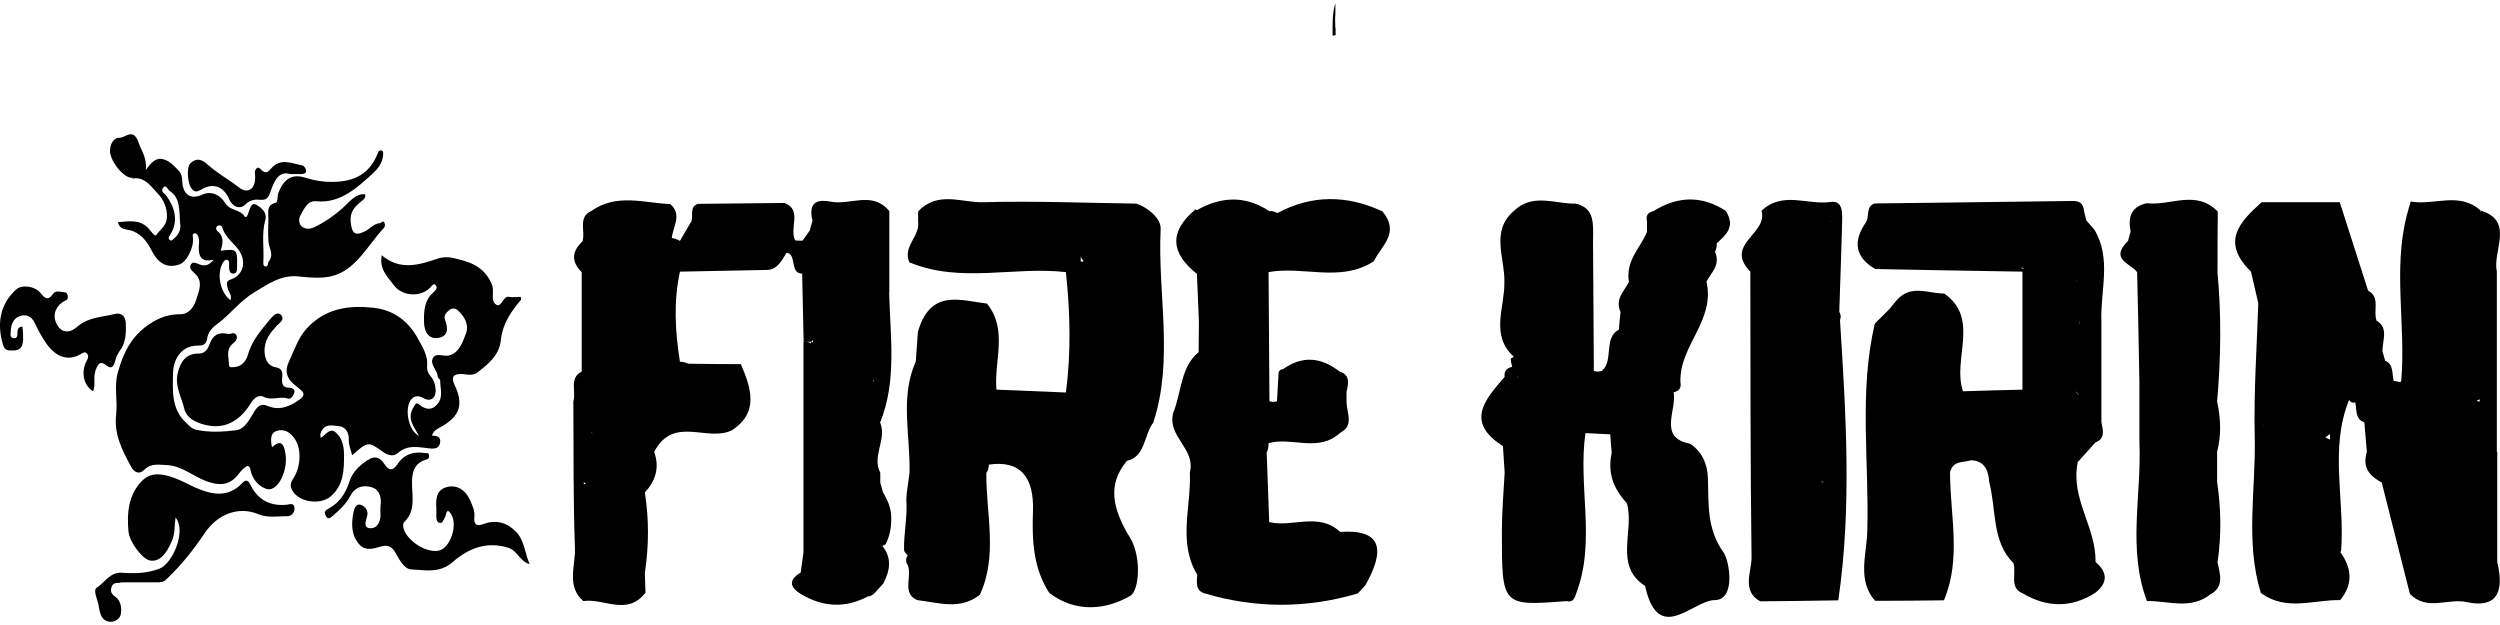
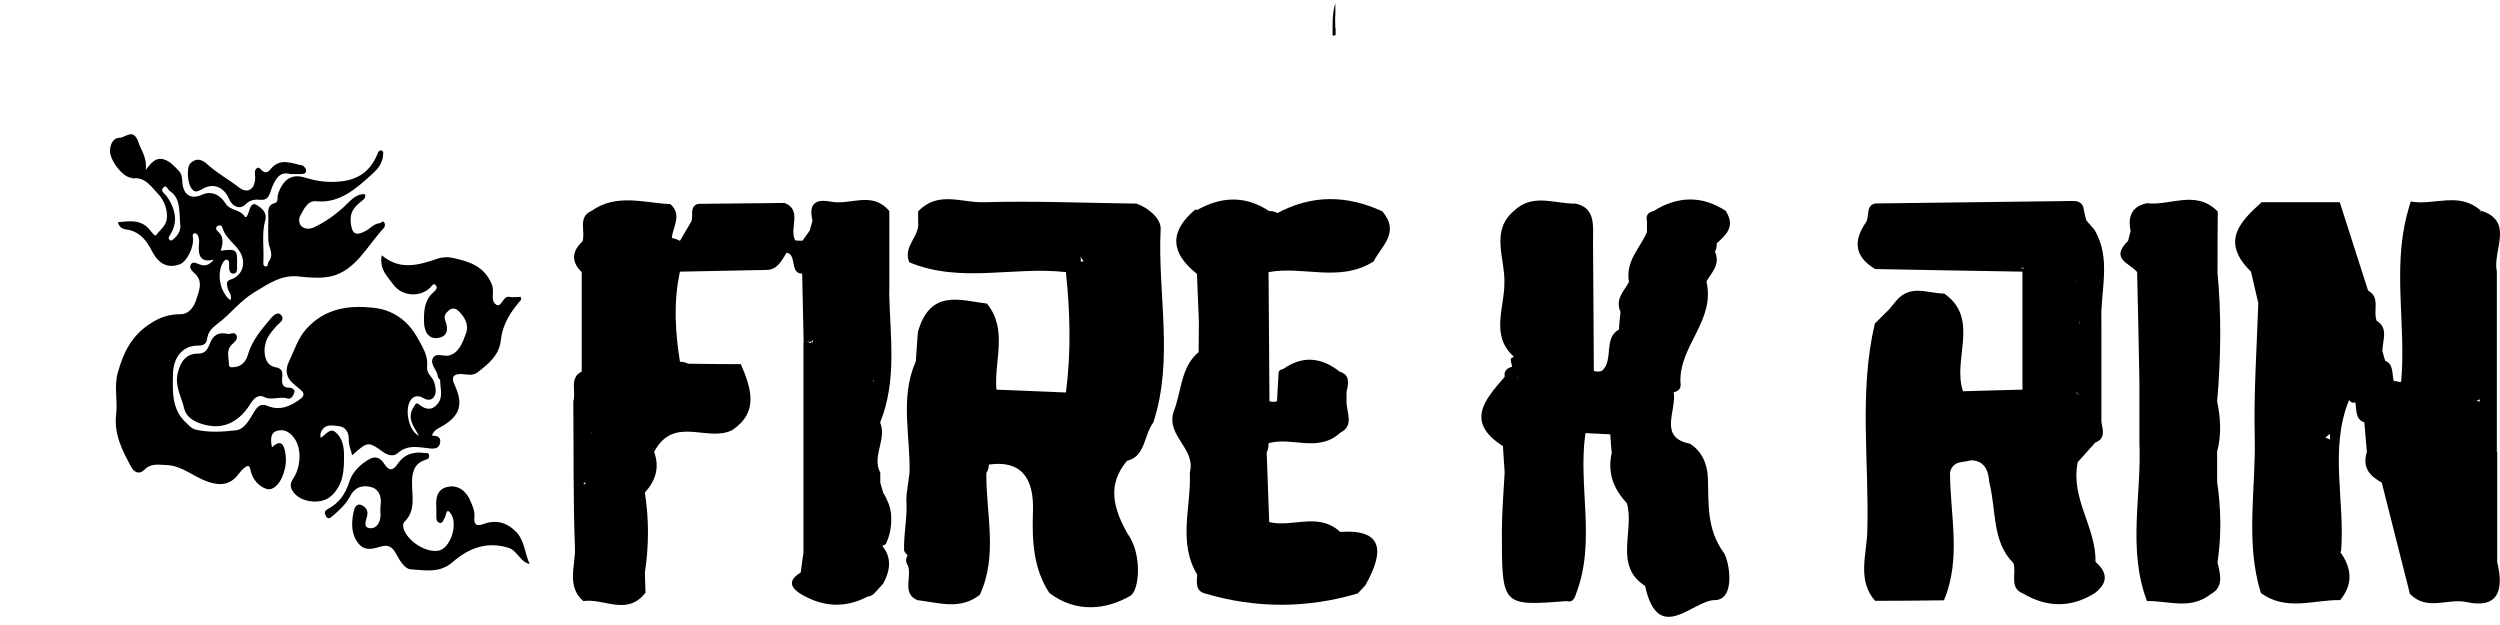
<svg xmlns="http://www.w3.org/2000/svg" width="120px" height="30px" viewBox="0 0 120 30" version="1.1">
  <g id="surface1">
    <path style=" stroke:none;fill-rule:nonzero;fill:rgb(0%,0%,0%);fill-opacity:1;" d="M 64.109 1.691 C 64.109 1.691 64.059 1.691 64.035 1.691 C 64.016 1.727 63.988 1.738 63.965 1.691 C 63.965 1.184 63.938 0.664 64.098 0.156 L 64.098 0.676 C 64.066 0.93 64.035 1.184 64.109 1.426 Z M 64.109 1.691 " />
    <path style=" stroke:none;fill-rule:nonzero;fill:rgb(0%,0%,0%);fill-opacity:1;" d="M 64.098 1.438 C 63.977 1.184 63.996 0.941 64.086 0.688 C 64.086 0.941 64.086 1.184 64.098 1.438 Z M 64.098 1.438 " />
    <path style=" stroke:none;fill-rule:nonzero;fill:rgb(0%,0%,0%);fill-opacity:1;" d="M 99.719 22.195 C 100 21.875 100.293 21.562 100.578 21.238 C 101.059 21.066 100.949 20.652 100.867 20.258 C 100.867 18.645 100.867 17.043 100.867 15.426 C 100.809 13.949 101.371 12.418 100.527 11.02 C 100.395 10.871 100.273 10.734 100.145 10.582 C 100.102 10.422 100.062 10.27 100.031 10.109 C 99.992 9.707 99.75 9.637 99.449 9.648 C 96.301 9.684 93.156 9.73 90.004 9.766 C 89.551 9.867 89.742 10.387 89.57 10.664 C 88.895 11.633 89.086 12.371 90.012 12.914 C 92.371 12.957 94.719 13.004 97.078 13.039 C 97.078 14.93 97.078 16.812 97.078 18.703 C 96.133 18.727 95.172 18.75 94.227 18.781 C 93.691 17.273 95.062 15.289 93.32 14.09 C 92.543 14.09 91.715 13.629 91.031 14.422 C 90.918 14.562 90.797 14.699 90.688 14.84 C 90.457 15.07 90.223 15.301 89.992 15.531 C 89.215 18.828 89.73 22.195 89.629 25.531 C 89.598 26.613 89.137 27.859 90.004 28.84 C 91.102 28.84 92.211 28.828 93.309 28.816 C 94.156 26.809 93.602 24.723 93.602 22.668 C 93.754 22.082 94.234 22.219 94.598 22.094 C 95.195 22.105 95.445 22.496 95.484 23.145 C 95.828 24.457 95.598 25.992 96.645 27.031 C 96.805 27.516 96.422 28.219 97.098 28.484 C 98.246 29.164 99.398 29.188 100.547 28.473 C 101.172 28 101.191 27.492 100.586 26.973 C 100.617 25.301 99.375 23.938 99.73 22.195 Z M 97.109 19.312 C 97.109 19.312 97.109 19.301 97.109 19.289 C 97.109 19.289 97.117 19.289 97.129 19.289 C 97.129 19.301 97.109 19.289 97.109 19.312 Z M 96.977 12.855 C 96.977 12.855 97.07 12.855 97.109 12.855 C 97.117 12.867 97.129 12.902 97.141 12.914 C 97.09 12.891 97.027 12.867 96.977 12.855 Z M 97.582 13.512 C 97.582 13.512 97.582 13.512 97.582 13.5 C 97.582 13.5 97.582 13.5 97.594 13.5 Z M 99.832 15.531 C 99.832 15.531 99.832 15.531 99.82 15.531 C 99.82 15.473 99.82 15.414 99.82 15.367 C 99.832 15.426 99.82 15.484 99.84 15.531 Z M 99.688 13.5 C 99.688 13.5 99.68 13.5 99.668 13.5 C 99.668 13.5 99.668 13.477 99.668 13.465 C 99.668 13.465 99.68 13.477 99.688 13.488 Z M 99.668 18.816 C 99.699 18.875 99.73 18.875 99.758 18.91 C 99.758 18.922 99.758 18.945 99.75 18.957 C 99.738 18.887 99.668 18.863 99.641 18.805 C 99.641 18.805 99.66 18.805 99.668 18.805 Z M 99.668 18.816 " />
    <path style=" stroke:none;fill-rule:nonzero;fill:rgb(0%,0%,0%);fill-opacity:1;" d="M 55.711 10.977 C 55.73 10.5 55.117 9.961 54.543 9.773 C 52.094 9.742 49.633 9.637 47.184 9.707 C 46.145 9.73 45.016 9.152 44.07 10.145 C 44.07 10.305 44.07 10.469 44.07 10.641 C 44.168 11.355 43.324 11.805 43.645 12.59 C 46.113 13.617 48.664 12.773 51.164 13.062 C 51.367 14.988 51.418 16.914 51.164 18.84 C 50.055 18.793 48.938 18.75 47.828 18.703 C 47.707 17.316 48.395 15.832 47.375 14.574 C 46.074 14.41 44.652 13.859 44.059 15.934 C 44.027 16.406 43.988 16.879 43.957 17.352 C 43.184 19.082 43.707 20.918 43.656 22.703 C 43.617 23.027 43.566 23.352 43.523 23.672 C 43.523 23.777 43.504 23.883 43.504 23.973 C 43.566 24.793 43.375 25.598 43.395 26.418 C 43.422 26.523 43.504 26.578 43.566 26.66 C 43.496 26.766 43.465 26.891 43.523 27.043 C 43.867 27.559 43.223 28.461 44.027 28.805 C 45.047 28.922 46.074 29.301 47.031 28.551 C 47.91 26.66 47.324 24.652 47.344 22.703 C 47.426 22.59 47.465 22.449 47.465 22.301 C 48.957 22.082 49.645 22.879 49.582 24.551 C 49.531 25.945 49.602 27.293 50.367 28.461 C 51.641 29.43 53.09 29.277 54.258 28.598 C 54.691 28.344 54.844 26.59 54.117 25.609 C 53.473 24.457 53.102 23.293 54.098 22.117 C 54.984 21.922 54.906 20.871 55.359 20.281 C 56.355 17.238 55.559 14.102 55.711 11.008 Z M 51.871 12.566 C 51.891 12.473 51.871 12.418 51.871 12.324 C 51.91 12.406 51.973 12.461 52.012 12.555 C 51.961 12.555 51.91 12.555 51.871 12.555 Z M 51.871 12.566 " />
-     <path style=" stroke:none;fill-rule:nonzero;fill:rgb(0%,0%,0%);fill-opacity:1;" d="M 88.289 14.953 C 88.289 14.805 88.289 14.641 88.301 14.492 C 88.34 13.223 88.391 11.957 88.422 10.688 C 88.43 10.215 88.469 9.602 87.855 9.695 C 86.758 9.855 85.559 9.152 84.551 10.121 C 84.883 11.219 82.734 11.723 84.016 13.039 C 84.023 17.617 84.016 22.184 84.074 26.766 C 84.074 27.445 83.59 28.367 84.488 28.863 C 85.738 28.852 86.988 28.84 88.238 28.816 C 88.895 24.344 88.602 19.855 88.32 15.367 C 88.379 15.219 88.359 15.082 88.277 14.953 Z M 87.441 23.145 L 87.441 23.109 C 87.441 23.109 87.512 23.133 87.543 23.145 C 87.512 23.145 87.473 23.145 87.441 23.145 Z M 87.836 10.629 C 87.836 10.629 87.844 10.629 87.855 10.629 C 87.855 10.629 87.855 10.652 87.855 10.664 C 87.855 10.664 87.844 10.641 87.836 10.629 Z M 87.836 10.629 " />
    <path style=" stroke:none;fill-rule:nonzero;fill:rgb(0%,0%,0%);fill-opacity:1;" d="M 65.934 12.555 C 66.293 11.805 67.223 11.184 66.355 10.145 C 64.66 9.359 62.98 9.336 61.316 10.227 C 61.195 10.156 61.062 10.121 60.922 10.133 C 59.773 9.371 58.613 9.43 57.453 10.086 C 57.434 10.086 57.414 10.062 57.383 10.051 C 56.094 11.125 56.195 12.152 57.453 13.145 C 57.484 13.906 57.516 14.664 57.547 15.438 C 57.547 15.922 57.535 16.418 57.535 16.902 C 56.66 17.617 56.719 18.828 56.316 19.809 C 56.012 20.973 57.406 21.527 57.113 22.68 C 57.184 24.32 56.527 26.027 57.465 27.582 C 57.445 27.965 57.375 28.355 57.828 28.484 C 60.277 29.211 62.727 29.211 65.176 28.484 C 65.297 28.355 65.418 28.219 65.539 28.09 C 66.496 26.395 66.344 25.391 64.328 25.531 C 63.281 24.562 62.043 25.336 60.922 25.059 C 60.883 23.949 60.84 22.844 60.801 21.723 C 60.871 21.586 60.891 21.438 60.891 21.273 C 62.02 20.953 63.281 21.746 64.34 20.766 C 64.996 20.434 64.652 19.832 64.633 19.312 C 64.633 19.152 64.633 18.98 64.633 18.816 C 64.734 18.391 64.805 17.988 64.301 17.836 C 63.391 17.121 62.484 17.074 61.578 17.723 C 61.508 17.723 61.445 17.746 61.375 17.848 C 61.344 18.32 61.324 18.781 61.297 19.258 C 61.176 19.301 61.055 19.301 60.934 19.258 C 60.922 17.191 60.902 15.125 60.891 13.062 C 62.566 12.75 64.328 13.582 65.941 12.543 Z M 65.934 12.555 " />
    <path style=" stroke:none;fill-rule:nonzero;fill:rgb(0%,0%,0%);fill-opacity:1;" d="M 119.848 21.699 C 119.848 18.805 119.848 15.91 119.848 13.027 C 119.629 12.047 120.715 10.605 119.074 10.109 L 119.074 10.156 C 119.074 10.156 119.043 10.156 119.031 10.156 C 119.043 10.145 119.062 10.121 119.074 10.109 C 118.035 9.176 116.836 9.879 115.715 9.672 C 115.645 9.879 115.594 10.098 115.535 10.305 C 115.535 10.305 115.523 10.305 115.523 10.316 C 115.523 10.328 115.523 10.34 115.523 10.352 C 114.859 12.945 115.484 15.633 115.262 18.254 C 115.262 18.285 115.242 18.309 115.23 18.344 C 115.121 18.32 115.012 18.297 114.898 18.285 C 114.809 17.93 114.898 17.48 114.488 17.316 C 114.445 17.168 114.395 17.008 114.355 16.855 C 114.355 16.34 114.668 15.75 114.074 15.391 C 113.902 14.918 114.266 14.262 113.668 13.949 C 113.215 12.531 112.762 11.125 112.309 9.707 C 111.059 9.707 109.809 9.707 108.559 9.707 C 107.52 10.641 106.574 11.598 108.047 13.039 C 108.168 13.547 108.277 14.043 108.398 14.551 C 108.328 16.684 108.176 18.828 108.227 20.961 C 108.289 23.465 107.762 26.004 108.52 28.461 C 109.738 29.359 111.059 28.781 112.328 28.805 C 112.965 28.031 112.883 27.262 112.328 26.488 L 112.371 26.465 C 112.57 24.043 111.797 21.562 112.754 19.199 C 112.832 19.312 112.934 19.359 113.055 19.312 C 113.125 19.684 113.047 20.133 113.488 20.27 C 113.527 20.742 113.57 21.215 113.609 21.691 C 113.367 22.484 113.789 22.867 114.324 23.164 C 114.777 24.941 115.223 26.73 115.676 28.508 C 116.504 29.348 117.488 28.703 118.387 28.898 C 119.82 29.211 120.223 28.461 119.867 26.973 C 119.867 25.207 119.867 23.441 119.867 21.691 Z M 108.621 20.41 C 108.621 20.41 108.621 20.387 108.621 20.375 C 108.621 20.387 108.629 20.398 108.641 20.41 C 108.641 20.41 108.629 20.41 108.621 20.41 Z M 111.625 20.996 C 111.695 20.941 111.766 20.883 111.836 20.824 C 111.844 20.918 111.836 21.008 111.844 21.102 C 111.773 21.066 111.695 21.031 111.625 21.008 Z M 118.871 19.246 C 118.871 19.246 118.973 19.188 119.023 19.164 C 119.023 19.199 119.023 19.246 119.031 19.277 C 118.98 19.258 118.93 19.258 118.871 19.246 Z M 119.496 21.711 Z M 119.496 21.711 " />
    <path style=" stroke:none;fill-rule:nonzero;fill:rgb(0%,0%,0%);fill-opacity:1;" d="M 42.688 14.031 C 42.688 13.535 42.688 13.027 42.688 12.531 C 42.688 11.734 42.688 10.93 42.688 10.133 C 41.871 9.152 40.832 9.855 39.906 9.684 C 39.363 9.578 38.758 9.59 39 10.594 C 38.957 10.754 38.906 10.906 38.867 11.066 C 38.758 11.227 38.637 11.391 38.523 11.551 C 38.402 11.562 38.293 11.551 38.172 11.539 C 37.859 10.984 38.535 10.074 37.656 9.742 C 36.277 9.754 34.895 9.773 33.516 9.785 C 33.082 9.902 33.285 10.34 33.191 10.617 C 33.012 10.93 32.82 11.238 32.637 11.562 C 32.516 11.492 32.387 11.449 32.246 11.426 C 32.297 10.883 32.758 10.305 32.176 9.797 C 30.906 9.742 29.605 9.27 28.395 10.121 C 27.719 10.41 28.113 11.102 27.961 11.586 C 27.449 12.059 27.406 12.555 27.922 13.062 C 27.922 14.652 27.922 16.246 27.922 17.836 C 27.305 18.137 27.668 18.805 27.52 19.266 C 27.539 21.609 27.508 23.961 27.598 26.305 C 27.629 27.145 27.176 28.148 28 28.852 C 29 28.703 30.098 29.59 30.984 28.449 C 30.977 28.137 30.965 27.812 30.953 27.504 C 31.148 26.211 31.156 24.93 30.953 23.641 C 31.449 23.098 31.68 22.461 31.398 21.691 C 32.336 19.914 33.938 21.238 35.137 20.652 C 36.43 19.797 36.066 18.656 35.562 17.48 C 34.715 17.48 33.867 17.469 33.031 17.457 C 32.91 17.398 32.781 17.363 32.637 17.363 C 32.406 15.922 32.324 14.48 32.637 13.039 C 34.031 13.016 35.43 12.98 36.82 12.957 C 37.305 12.945 37.516 12.52 37.758 12.129 C 38.262 12.207 37.898 13.145 38.504 13.133 C 38.523 14.227 38.547 15.312 38.574 16.406 C 38.695 16.406 38.816 16.406 38.938 16.406 C 38.969 16.371 39 16.348 39.02 16.316 C 39.02 16.359 39.02 16.395 39.02 16.441 C 39.141 16.281 39.262 16.117 39.383 15.957 C 39.383 15.957 39.383 15.934 39.383 15.934 C 39.383 15.934 39.383 15.945 39.391 15.957 C 39.391 15.957 39.391 15.957 39.383 15.957 C 39.199 16.062 39.078 16.223 39.02 16.441 C 39.02 16.441 38.93 16.406 38.93 16.406 C 38.93 16.43 38.93 16.453 38.93 16.477 C 38.816 16.418 38.695 16.383 38.566 16.418 C 38.566 18.023 38.566 19.625 38.566 21.227 C 38.566 21.875 38.566 22.52 38.566 23.176 C 38.566 24.297 38.566 25.414 38.566 26.535 C 38.523 26.844 38.473 27.156 38.434 27.48 C 37.871 27.824 37.871 28.16 38.434 28.508 C 39.504 29.152 40.582 29.199 41.648 28.633 C 41.75 28.633 41.852 28.586 41.953 28.496 C 42.102 28.332 42.254 28.172 42.395 28.012 C 42.738 27.375 42.809 26.766 42.355 26.211 C 42.406 26.164 42.465 26.164 42.516 26.117 C 42.738 25.668 42.809 25.184 42.77 24.664 C 42.727 24.285 42.578 23.949 42.387 23.641 C 42.344 23.488 42.305 23.328 42.254 23.176 C 42.254 23.016 42.254 22.855 42.254 22.691 C 41.832 21.898 42.586 21.078 42.246 20.281 C 43.062 18.266 42.727 16.141 42.68 14.055 Z M 28.023 23.258 L 28.023 23.152 C 28.051 23.176 28.094 23.176 28.121 23.199 C 28.094 23.223 28.051 23.234 28.023 23.258 Z M 28.406 20.789 C 28.406 20.789 28.395 20.766 28.395 20.754 C 28.395 20.754 28.426 20.766 28.434 20.777 C 28.434 20.777 28.414 20.789 28.406 20.801 Z M 41.91 18.332 C 41.91 18.297 41.91 18.277 41.91 18.242 C 41.922 18.254 41.934 18.266 41.941 18.277 C 41.934 18.297 41.922 18.309 41.91 18.332 Z M 41.91 18.332 " />
    <path style=" stroke:none;fill-rule:nonzero;fill:rgb(0%,0%,0%);fill-opacity:1;" d="M 106.441 13.039 C 106.441 12.082 106.441 11.113 106.453 10.156 C 105.406 9.082 104.184 9.891 103.055 9.754 C 102.391 9.891 102.109 10.316 102.27 11.09 C 102.23 11.25 102.188 11.402 102.148 11.562 C 101.242 12.449 102.258 12.637 102.582 13.062 C 102.621 14.816 102.664 16.57 102.691 18.32 C 102.691 19.289 102.691 20.246 102.691 21.215 C 102.805 23.766 102.109 26.359 103.055 28.852 C 104.074 28.828 105.133 29.289 106.102 28.527 C 106.754 28.184 106.574 27.57 106.441 26.996 C 106.633 25.703 106.613 24.422 106.422 23.133 C 106.422 22.648 106.422 22.164 106.422 21.68 C 106.633 20.883 106.594 20.074 106.422 19.266 C 106.605 17.18 106.633 15.094 106.434 13.016 Z M 106.441 13.039 " />
    <path style=" stroke:none;fill-rule:nonzero;fill:rgb(0%,0%,0%);fill-opacity:1;" d="M 82.855 10.133 C 81.695 9.371 80.527 9.406 79.367 10.133 C 79.125 10.191 78.984 10.316 79.055 10.629 C 79.055 10.801 79.055 10.965 79.055 11.137 C 78.723 11.922 78.02 12.508 78.188 13.535 C 77.957 13.984 77.512 14.344 77.785 14.977 C 77.754 15.254 77.727 15.531 77.707 15.82 C 76.949 16.223 77.473 17.309 76.891 17.801 C 76.758 17.848 76.625 17.848 76.504 17.801 C 76.496 15.738 76.477 13.684 76.465 11.621 C 76.465 10.836 76.598 9.984 75.629 9.773 C 74.629 9.797 73.574 9.246 72.656 10.133 C 71.535 11.102 72.242 12.383 72.211 13.547 C 72.23 14.758 71.516 16.094 72.664 17.121 C 72.613 17.156 72.516 17.203 72.516 17.227 C 72.516 17.352 72.555 17.48 72.586 17.605 C 72.363 17.664 72.18 17.77 72.223 18.09 C 71.285 19.176 70.305 20.246 72.141 21.414 C 72.172 21.84 72.191 22.254 72.223 22.68 C 72.172 23.629 72.09 24.586 72.09 25.531 C 72.09 29.094 72.09 29.094 75.195 28.852 C 75.457 28.934 75.578 28.758 75.648 28.508 C 76.625 25.992 75.73 23.34 76.102 20.789 C 76.496 20.812 76.898 20.824 77.293 20.848 C 77.312 21.148 77.332 21.449 77.363 21.734 C 77.141 22.727 77.473 23.488 78.09 24.156 C 78.473 25.461 77.441 27.156 78.965 28.125 C 79.59 30.996 81.254 28.816 82.301 28.805 C 83.34 28.805 83.008 26.902 82.734 26.523 C 81.918 25.391 82.02 24.203 81.98 22.957 C 81.957 22.254 81.688 21.668 81.121 21.297 C 79.57 21.008 80.496 19.695 80.336 18.828 C 80.578 18.781 80.719 18.633 80.66 18.332 C 80.609 16.57 82.344 15.402 81.91 13.512 C 82.148 13.074 82.594 12.715 82.32 12.082 C 82.383 11.957 82.414 11.816 82.402 11.68 C 82.848 11.273 83.309 10.883 82.848 10.145 Z M 72.816 18.125 C 72.816 18.125 72.816 18.09 72.816 18.066 C 72.816 18.078 72.828 18.09 72.836 18.102 C 72.836 18.102 72.836 18.125 72.828 18.125 Z M 72.816 18.125 " />
    <path style=" stroke:none;fill-rule:nonzero;fill:rgb(0%,0%,0%);fill-opacity:1;" d="M 6.34 8.574 C 6.953 8.449 7.266 8.98 7.602 9.324 C 7.82 9.543 8.043 9.984 8.012 10.445 C 7.992 10.848 7.68 11.02 7.508 11.273 C 7.43 11.402 7.238 11.066 7.098 10.93 C 6.664 10.512 6.168 10.629 5.656 10.664 C 5.754 11.031 6.027 10.996 6.211 11.043 C 6.723 11.16 7.047 11.562 7.277 12.023 C 7.59 12.637 8.012 12.902 8.617 12.691 C 8.961 12.578 9.312 11.887 9.262 11.414 C 9.262 11.332 9.215 11.262 9.293 11.219 C 9.395 11.16 9.465 11.238 9.504 11.32 C 9.547 11.426 9.566 11.551 9.555 11.656 C 9.504 12.199 9.566 12.637 10.262 12.461 C 10.008 12.773 9.797 12.773 9.574 12.691 C 9.426 12.637 9.262 12.531 9.164 12.691 C 9.051 12.879 9.234 13.016 9.344 13.121 C 9.789 13.512 9.527 14.02 9.414 14.398 C 9.324 14.699 9.082 15.082 8.668 15.082 C 8.113 15.082 7.641 15.23 7.125 15.59 C 6.309 16.152 5.918 16.926 5.656 17.883 C 5.465 18.551 5.656 19.234 5.574 19.902 C 5.465 20.848 5.875 21.633 6.289 22.395 C 6.43 22.66 6.672 22.809 6.934 22.543 C 7.258 22.219 7.641 22.312 8.004 22.324 C 8.73 22.348 9.305 22.891 9.969 23.121 C 10.512 23.305 10.977 23.305 11.379 22.844 C 11.492 22.715 11.582 22.566 11.711 22.473 C 11.824 22.395 11.965 22.219 12.035 22.602 C 12.117 23.004 12.43 23.352 12.781 23.465 C 13.105 23.57 13.375 23.246 13.516 22.957 C 13.68 22.602 13.77 22.195 13.699 21.758 C 13.617 21.227 13.426 21.125 13.055 21.469 C 12.984 21.148 12.984 20.812 13.215 20.711 C 13.457 20.605 13.75 20.617 14.012 20.895 C 14.547 21.438 14.414 22.426 14.121 22.891 C 14 23.086 13.898 23.246 13.992 23.465 C 14.262 24.102 15.363 24.273 15.875 23.824 C 16.492 23.293 16.52 22.578 16.512 21.805 C 16.512 21.355 16.391 20.984 16.098 20.742 C 15.836 20.523 15.633 20.871 15.391 21.02 C 15.391 20.906 15.363 20.836 15.391 20.789 C 15.574 20.293 15.965 20.434 16.277 20.457 C 16.57 20.488 16.754 20.742 16.742 21.102 C 16.734 21.379 16.844 21.598 16.902 21.852 C 17.66 21.184 17.66 21.172 18.414 21.711 C 18.648 21.875 18.91 21.91 19.082 21.758 C 19.574 21.309 20.141 21.48 20.652 21.527 C 20.914 21.551 21.066 21.492 21.117 21.285 C 21.199 20.953 20.957 20.918 20.734 20.906 C 20.816 20.641 21.047 20.559 21.227 20.457 C 22.074 19.961 22.258 19.406 21.824 18.484 C 21.652 18.125 21.742 17.953 22.113 17.953 C 22.379 17.953 22.66 18.066 22.91 17.883 C 23.414 17.492 23.961 17.066 24.039 16.34 C 24.133 15.496 24.543 14.941 25.008 14.391 C 25.02 14.379 25.008 14.32 24.996 14.25 C 24.816 14.25 24.625 14.285 24.445 14.25 C 24.121 14.168 24.07 14.883 23.758 14.574 C 23.547 14.367 23.746 13.961 23.605 13.641 C 23.223 12.738 22.488 12.555 21.754 12.383 C 21.512 12.324 21.227 12.336 20.996 12.418 C 20.09 12.727 19.203 12.992 18.324 12.254 C 18.195 12.926 18.605 13.281 18.891 13.672 C 19.305 14.238 20.18 14.273 20.645 13.812 C 20.723 13.73 20.816 13.547 20.926 13.707 C 21.027 13.848 20.875 13.961 20.793 14.043 C 20.383 14.398 20.34 14.906 20.352 15.438 C 20.359 15.98 20.613 16.281 21.016 16.223 C 21.488 16.152 21.531 15.82 21.371 15.379 C 21.277 15.137 21.418 15.012 21.551 14.895 C 21.684 14.781 21.844 14.781 21.973 14.895 C 22.285 15.172 22.527 15.578 22.367 16.004 C 22.207 16.43 22.035 16.949 21.539 17.066 C 21.289 17.121 20.938 16.914 20.785 17.18 C 20.613 17.48 20.984 17.746 21.016 18.078 C 21.016 18.148 21.129 18.207 21.129 18.266 C 21.129 18.645 21.277 19.047 21.016 19.371 C 20.746 19.719 20.422 19.672 20.121 19.418 C 19.988 19.312 19.957 19.371 19.879 19.5 C 19.484 20.086 19.879 20.477 20.109 20.918 C 19.594 20.688 19.375 19.52 19.777 19.129 C 19.949 18.969 20.148 19.004 20.34 19.117 C 20.684 19.312 20.957 19.082 20.906 18.645 C 20.887 18.449 20.824 18.242 20.684 18.078 C 20.562 17.941 20.48 17.781 20.504 17.559 C 20.543 17.055 20.281 16.66 20.07 16.27 C 19.574 15.348 18.82 14.863 17.902 14.77 C 16.754 14.652 15.633 14.781 14.727 15.762 C 14.312 16.211 14.133 16.801 13.871 17.352 C 13.648 17.824 13.77 18.16 14.113 18.449 C 14.234 18.551 14.363 18.645 14.473 18.75 C 14.625 18.887 14.574 19.023 14.445 19.129 C 13.961 19.5 13.438 19.73 12.852 19.488 C 12.559 19.359 12.387 19.465 12.215 19.742 C 11.984 20.109 11.762 20.594 11.34 20.652 C 10.703 20.73 10.051 20.766 9.414 20.629 C 9.203 20.582 9.07 20.422 8.922 20.281 C 8.234 19.648 8.285 18.781 8.305 17.918 C 8.324 17.133 8.789 16.59 9.477 16.59 C 9.695 16.59 9.898 16.559 9.938 16.281 C 9.988 15.898 10.223 15.703 10.453 15.531 C 11.059 15.082 11.52 14.445 12.188 14.043 C 12.871 13.629 13.508 13.176 14.332 13.27 C 14.859 13.328 15.41 13.375 15.914 13.258 C 17.074 12.98 17.641 11.781 18.426 10.941 C 18.488 10.871 18.496 10.754 18.445 10.676 C 18.367 10.559 18.305 10.711 18.234 10.711 C 17.941 10.734 17.762 10.984 17.52 11.102 C 17.047 11.344 16.883 11.207 16.832 10.641 C 16.793 10.133 17.055 9.902 17.348 9.66 C 17.449 9.578 17.559 9.531 17.527 9.324 C 17.074 9.281 16.793 9.672 16.5 9.938 C 16.059 10.34 15.574 10.676 15.059 10.918 C 14.879 10.996 14.656 11.02 14.473 10.859 C 14.332 10.734 14.344 10.492 14.402 10.375 C 14.586 10.039 14.766 9.613 15.18 9.66 C 16.309 9.773 17.105 9.047 17.902 8.32 C 18.113 8.125 18.355 7.848 18.387 7.469 C 18.387 7.375 18.426 7.262 18.316 7.227 C 18.215 7.191 18.152 7.285 18.125 7.375 C 17.73 8.367 16.996 8.691 16.109 8.727 C 15.613 8.75 15.141 8.68 14.656 8.531 C 14.012 8.32 13.609 8.598 13.355 9.281 C 13.297 9.441 13.367 9.707 13.203 9.742 C 12.77 9.855 12.891 10.227 12.883 10.523 C 12.871 10.871 12.863 11.227 12.883 11.574 C 12.902 11.91 13.176 12.219 12.891 12.566 C 12.84 12.637 12.891 12.82 12.73 12.785 C 12.621 12.762 12.641 12.637 12.641 12.543 C 12.68 11.887 12.551 11.227 12.73 10.582 C 12.84 10.18 12.539 9.973 12.309 9.832 C 12.074 9.695 11.996 9.996 11.926 10.215 C 11.895 10.293 11.824 10.512 11.742 10.387 C 11.5 10.027 11.059 10.133 10.816 9.754 C 10.562 9.348 10.141 9.141 9.695 9.348 C 9.172 9.59 8.781 9.359 8.75 8.715 C 8.738 8.508 8.719 8.344 8.578 8.195 C 8.355 7.965 8.145 7.723 7.832 7.641 C 7.48 7.551 7.258 7.805 6.996 8.16 C 7.066 7.574 6.785 7.238 6.652 6.848 C 6.402 6.098 6.02 6.625 5.727 6.613 C 5.473 6.605 5.273 6.891 5.281 7.273 C 5.301 7.758 5.977 8.609 6.379 8.531 Z M 10.391 10.883 C 10.473 10.789 10.633 10.801 10.664 10.895 C 10.816 11.461 11.32 11.703 11.551 12.152 C 11.832 12.703 11.59 13.258 11.066 13.418 C 10.824 13.5 10.895 13.66 10.926 13.824 C 10.969 14.02 11.16 14.168 11.059 14.41 C 10.562 14.031 10.383 13.133 10.703 12.602 C 10.754 12.52 10.824 12.441 10.918 12.473 C 11.016 12.52 10.996 12.637 10.996 12.727 C 10.996 12.902 10.996 13.133 11.188 13.133 C 11.43 13.133 11.371 12.867 11.379 12.684 C 11.398 11.977 11.352 11.934 10.594 12.035 C 10.695 11.703 10.766 11.367 10.461 11.113 C 10.391 11.055 10.332 10.965 10.414 10.871 Z M 7.832 9.016 C 7.973 8.828 8.043 9.094 8.145 9.164 C 8.66 9.5 8.598 10.074 8.648 10.754 C 8.688 10.953 8.617 11.227 8.367 11.438 C 8.297 11.492 8.234 11.598 8.145 11.516 C 8.055 11.438 8.113 11.355 8.164 11.273 C 8.609 10.594 8.355 9.902 7.984 9.395 C 7.902 9.289 7.699 9.188 7.82 9.027 Z M 7.832 9.016 " />
    <path style=" stroke:none;fill-rule:nonzero;fill:rgb(0%,0%,0%);fill-opacity:1;" d="M 24.766 25.52 C 24.293 25.047 23.77 24.941 23.184 25.16 C 22.902 25.266 22.73 25.207 22.77 24.805 C 22.801 24.527 22.68 24.285 22.578 24.043 C 22.336 23.477 21.875 23.223 21.359 23.406 C 20.938 23.57 20.914 23.984 20.945 24.41 C 20.945 24.504 20.945 24.609 20.945 24.699 C 20.938 24.859 20.938 25.047 21.086 25.094 C 21.258 25.148 21.277 24.941 21.359 24.828 C 21.418 24.746 21.418 24.297 21.66 24.688 C 21.984 25.219 21.602 26.324 21.059 26.43 C 20.492 26.547 19.625 26.027 19.395 25.438 C 19.344 25.312 19.324 25.125 19.414 25.047 C 19.988 24.492 19.758 23.754 19.777 23.086 C 19.785 22.543 19.977 22.207 20.422 22.07 C 20.543 22.035 20.613 22.012 20.594 21.852 C 20.574 21.711 20.473 21.758 20.391 21.746 C 19.879 21.668 19.414 21.781 19.082 22.277 C 18.848 22.625 18.656 22.59 18.445 22.266 C 18.273 21.988 18.043 21.887 17.781 22.012 C 17.336 22.242 16.914 22.648 16.773 23.109 C 16.57 23.754 16.25 24.156 15.754 24.422 C 15.562 24.527 15.562 24.617 15.645 24.77 C 15.715 24.906 15.805 24.906 15.938 24.793 C 16.27 24.504 16.602 24.215 16.824 23.789 C 17.066 23.34 17.469 23.27 17.863 23.395 C 18.215 23.512 18.324 23.871 18.266 24.285 C 18.246 24.434 18.266 24.598 18.266 24.758 C 18.246 25.113 18.055 25.379 17.762 25.355 C 17.43 25.324 17.551 25.035 17.621 24.781 C 17.691 24.516 17.551 24.32 17.336 24.238 C 17.074 24.145 16.996 24.434 16.965 24.609 C 16.852 25.16 16.863 25.727 17.266 26.152 C 17.551 26.453 17.922 26.336 18.234 26.246 C 18.578 26.141 18.797 26.188 19 26.559 C 19.172 26.879 19.414 27.305 19.715 27.328 C 20.391 27.363 21.086 27.535 21.723 26.984 C 22.508 26.293 23.387 25.98 24.402 26.293 C 24.836 26.43 24.957 26.961 25.422 27.074 C 25.188 26.559 25.18 25.934 24.758 25.508 Z M 24.766 25.52 " />
-     <path style=" stroke:none;fill-rule:nonzero;fill:rgb(0%,0%,0%);fill-opacity:1;" d="M 5.777 27.953 C 6.359 27.953 6.934 27.953 7.52 27.953 C 7.691 27.953 7.844 27.953 7.992 27.801 C 8.688 27.145 9.285 26.395 9.828 25.586 C 10.434 24.688 11.441 24.273 12.418 24.688 C 12.871 24.871 13.324 24.77 13.777 24.781 C 13.98 24.781 14.152 24.617 14.133 24.375 C 14.121 24.113 13.891 24.215 13.77 24.227 C 13.023 24.297 12.418 24.055 12.023 23.281 C 11.965 23.152 11.855 22.957 11.664 23.152 C 10.938 23.949 10.102 23.73 9.312 23.375 C 8.992 23.223 8.68 23.051 8.348 22.934 C 7.832 22.75 7.266 22.625 6.812 23.086 C 6.18 23.73 6.078 24.598 6.168 25.52 C 6.219 26.016 6.824 26.832 7.195 26.902 C 7.641 26.984 7.973 26.625 8.254 25.957 C 8.406 25.598 8.367 25.254 8.426 24.84 C 8.961 25.484 8.285 27.051 7.66 27.293 C 7.055 27.527 6.461 27.535 5.855 27.492 C 5.293 27.445 5.039 27.953 4.648 28.207 C 4.445 28.332 4.688 28.781 4.738 29.082 C 4.738 29.117 4.746 29.164 4.758 29.199 C 4.809 29.52 4.918 29.809 5.262 29.844 C 5.512 29.867 5.754 29.707 5.797 29.484 C 5.855 29.199 5.797 28.816 5.535 28.645 C 5.344 28.516 5.293 28.379 5.352 28.184 C 5.422 27.953 5.613 27.977 5.785 27.977 Z M 5.777 27.953 " />
    <path style=" stroke:none;fill-rule:nonzero;fill:rgb(0%,0%,0%);fill-opacity:1;" d="M 11.359 16.117 C 11.258 15.875 11.027 16.074 10.938 16.027 C 10.461 15.922 10.211 16.105 10.059 16.523 C 9.957 16.801 9.816 16.984 9.496 16.973 C 8.961 16.973 8.66 17.328 8.527 17.93 C 8.387 18.551 8.719 19.07 8.84 19.602 C 8.961 20.133 9.547 20.352 10.051 20.434 C 10.906 20.57 11.57 20.121 12.035 19.359 C 12.227 19.047 12.449 18.945 12.66 19.047 C 13.043 19.246 13.426 19.004 13.801 19.129 C 13.969 19.188 14.09 18.98 14.133 18.828 C 14.172 18.668 13.961 18.609 13.898 18.609 C 13.547 18.621 13.516 18.402 13.547 18.09 C 13.578 17.824 13.508 17.676 13.227 17.629 C 12.902 17.57 12.73 17.328 12.699 16.902 C 12.672 16.328 12.973 15.98 13.285 15.633 C 13.426 15.484 13.688 15.348 13.488 15.117 C 13.316 14.93 13.105 15.16 12.973 15.312 C 12.551 15.832 12.105 16.316 11.902 17.02 C 11.824 17.316 11.613 17.582 11.277 17.617 C 11.18 17.617 10.988 17.688 10.988 17.492 C 10.988 17.18 10.848 16.832 11.109 16.559 C 11.219 16.43 11.441 16.328 11.352 16.094 Z M 11.359 16.117 " />
-     <path style=" stroke:none;fill-rule:nonzero;fill:rgb(0%,0%,0%);fill-opacity:1;" d="M 4.566 17.824 C 4.695 17.492 4.777 17.273 5.121 17.551 C 5.332 17.723 5.465 17.605 5.523 17.34 C 5.562 17.156 5.645 16.984 5.754 16.832 C 6.039 16.453 6.059 15.992 6.039 15.52 C 6.02 15.137 5.797 15 5.512 15.07 C 4.898 15.23 4.254 15.207 3.699 15.691 C 3.254 16.074 2.863 15.922 2.68 15.461 C 2.52 15.07 2.703 14.641 3.125 14.434 C 3.215 14.391 3.266 14.355 3.254 14.238 C 3.254 14.137 3.195 14.031 3.105 14.031 C 2.914 14.02 2.672 13.906 2.531 14.125 C 2.277 14.48 2.117 14.273 1.926 14.043 C 1.664 13.73 1.039 13.652 0.777 13.895 C 0 14.598 -0.16 15.531 0.141 16.535 C 0.191 16.695 0.262 16.812 0.465 16.824 C 1.07 16.855 1.18 16.66 1.078 15.68 C 0.906 15.68 0.836 15.785 0.836 15.969 C 0.836 16.117 0.836 16.246 0.656 16.234 C 0.473 16.211 0.504 16.051 0.516 15.922 C 0.516 15.59 0.645 15.289 0.918 15.184 C 1.188 15.082 1.492 15.125 1.664 15.496 C 1.836 15.863 2.027 16.211 2.258 16.535 C 2.691 17.133 3.277 17.352 3.879 16.996 C 3.992 16.926 4.102 16.855 4.191 16.996 C 4.266 17.086 4.223 17.203 4.164 17.316 C 3.879 17.824 3.992 18.484 4.465 18.781 C 4.605 18.484 4.465 18.148 4.578 17.836 Z M 4.566 17.824 " />
    <path style=" stroke:none;fill-rule:nonzero;fill:rgb(0%,0%,0%);fill-opacity:1;" d="M 9.656 9.105 C 10.211 8.75 10.746 8.945 11.008 9.578 C 11.16 9.926 11.531 10.074 11.785 9.809 C 12.004 9.578 12.297 9.566 12.488 9.59 C 12.84 9.625 12.914 9.418 13.004 9.141 C 13.184 8.621 13.426 8.195 13.93 8.355 C 14.164 8.355 14.312 8.355 14.465 8.355 C 14.574 8.355 14.695 8.32 14.695 8.195 C 14.695 8.102 14.586 7.953 14.516 7.941 C 14 7.848 13.457 7.551 12.992 8.113 C 12.852 8.289 12.723 8.332 12.551 8.16 C 12.48 8.078 12.398 7.988 12.297 8.102 C 12.238 8.172 12.227 8.242 12.238 8.355 C 12.316 9.004 11.945 9.359 11.48 9.004 C 10.988 8.621 10.453 8.332 9.988 7.918 C 9.695 7.641 9.434 7.562 9.141 7.836 C 8.949 8.023 9 8.75 9.164 9.004 C 9.305 9.223 9.434 9.234 9.637 9.105 Z M 9.656 9.105 " />
  </g>
</svg>